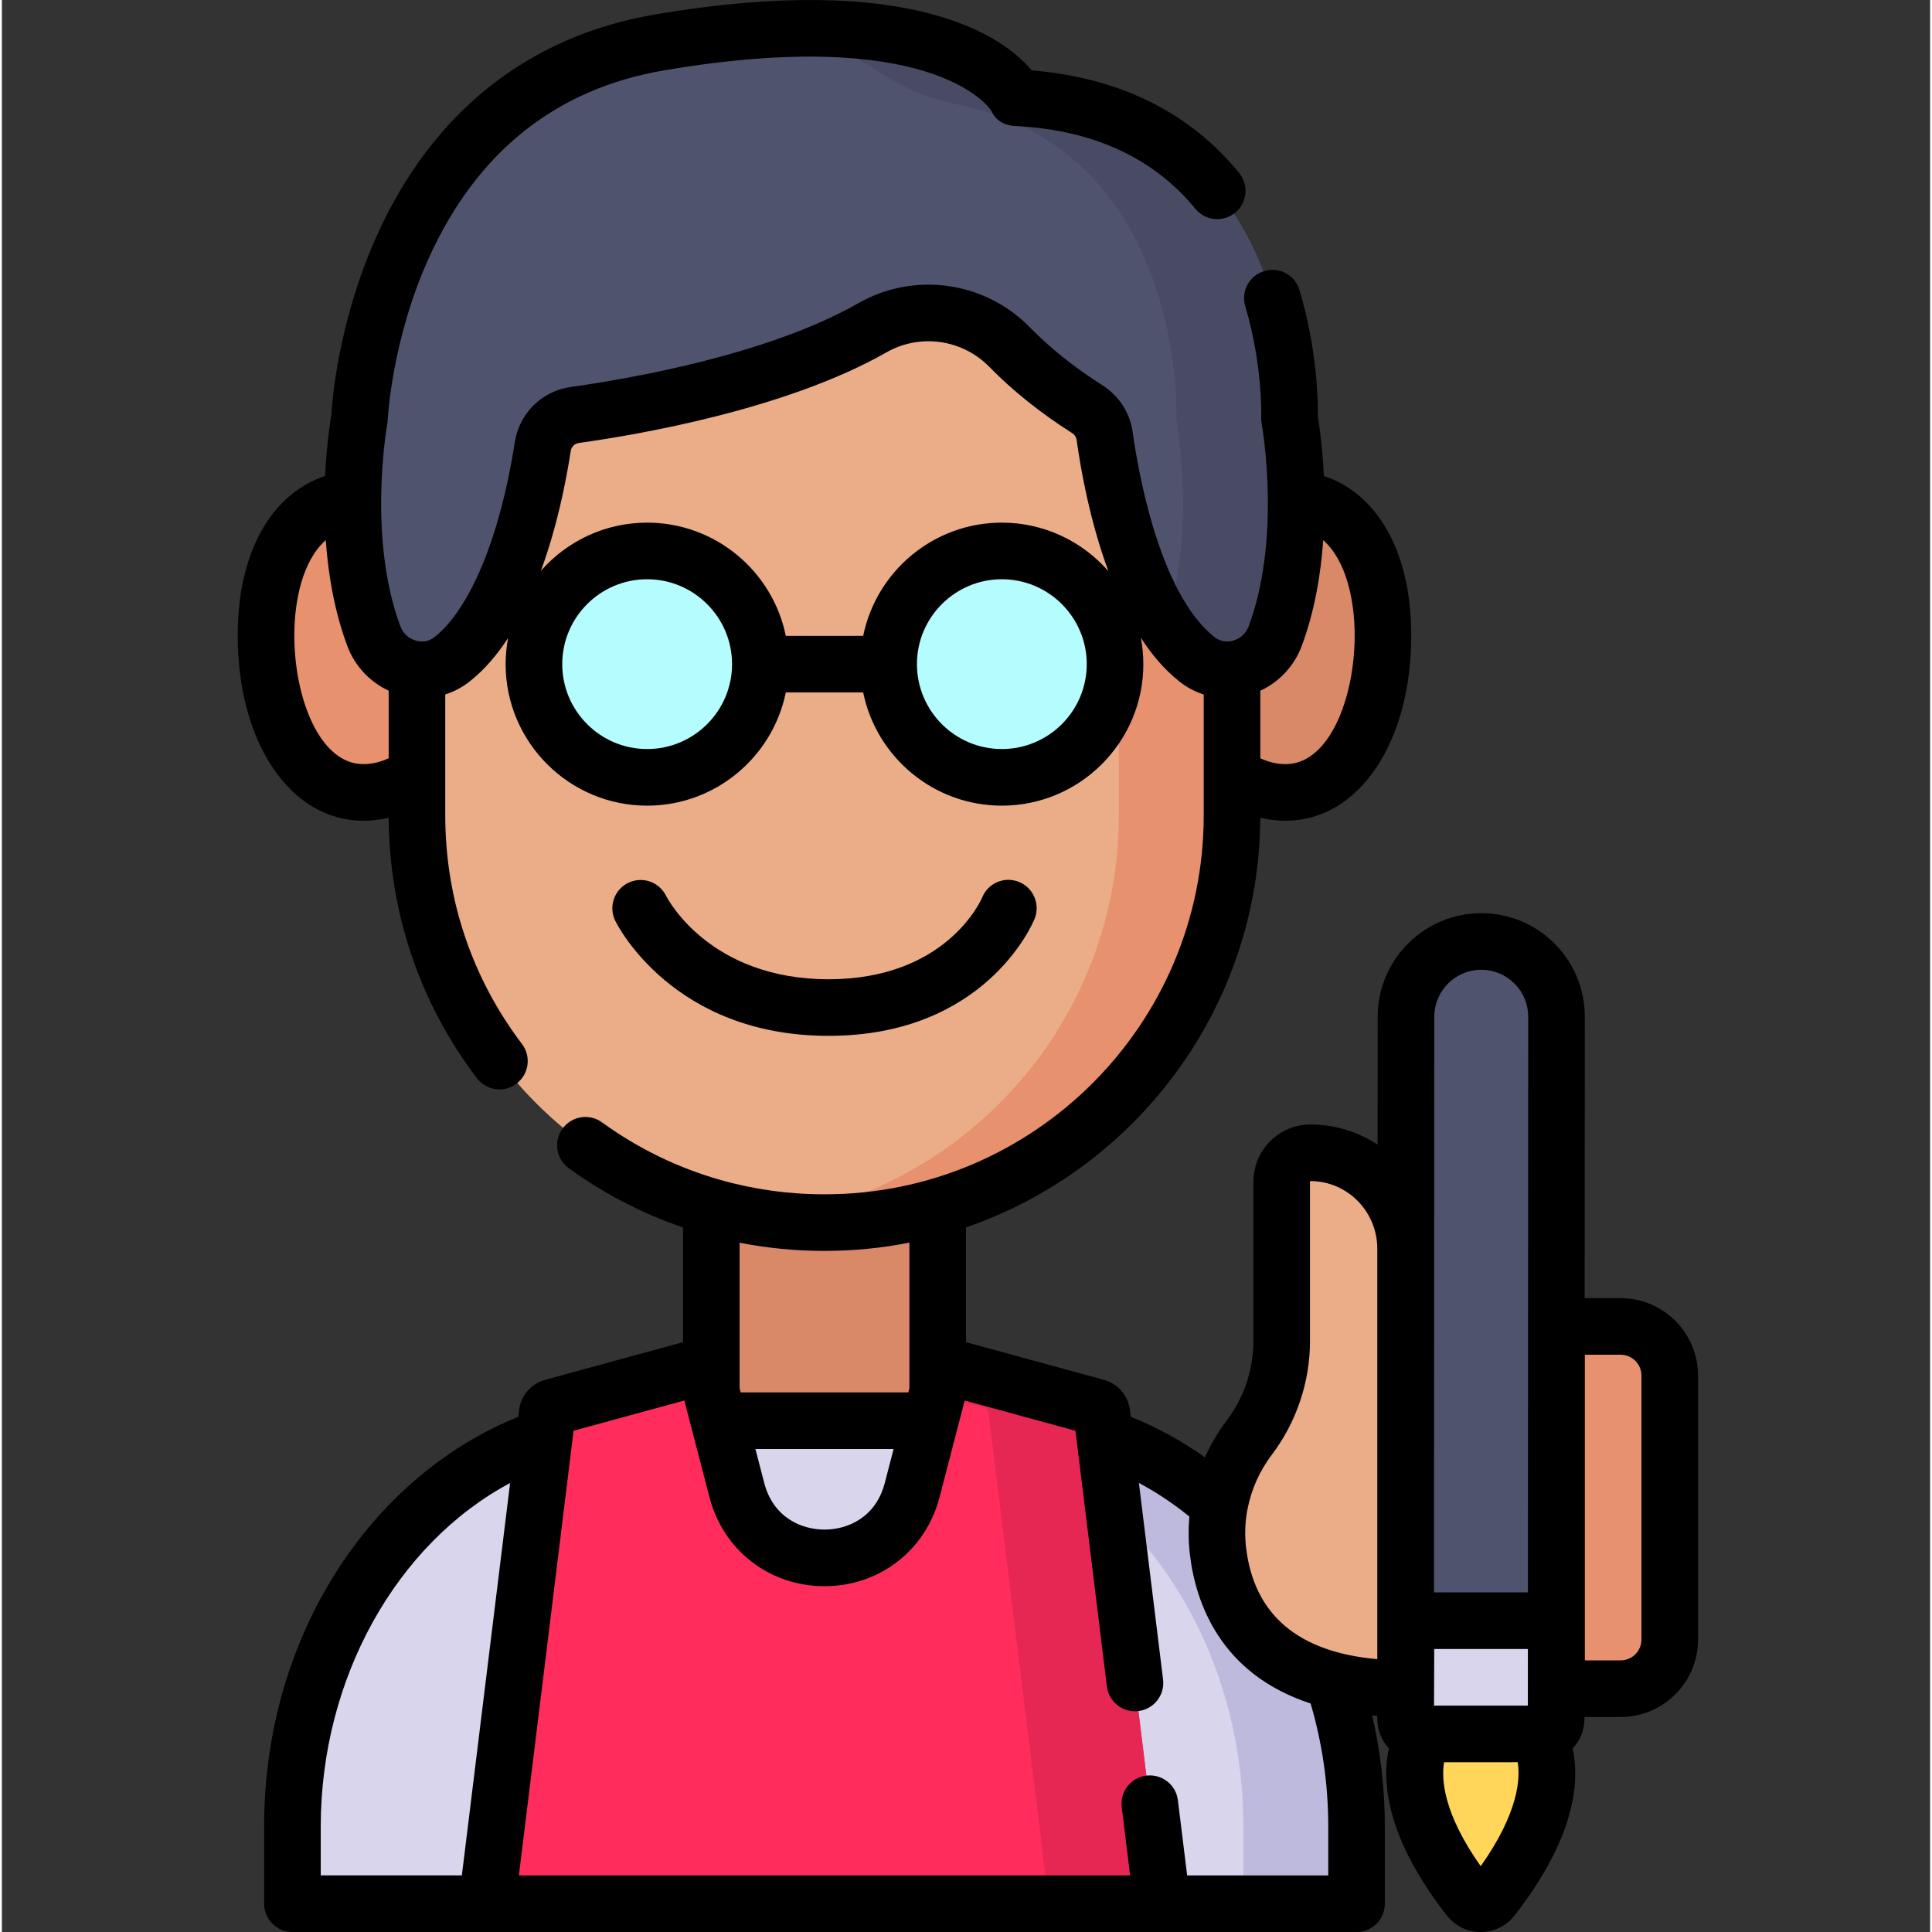
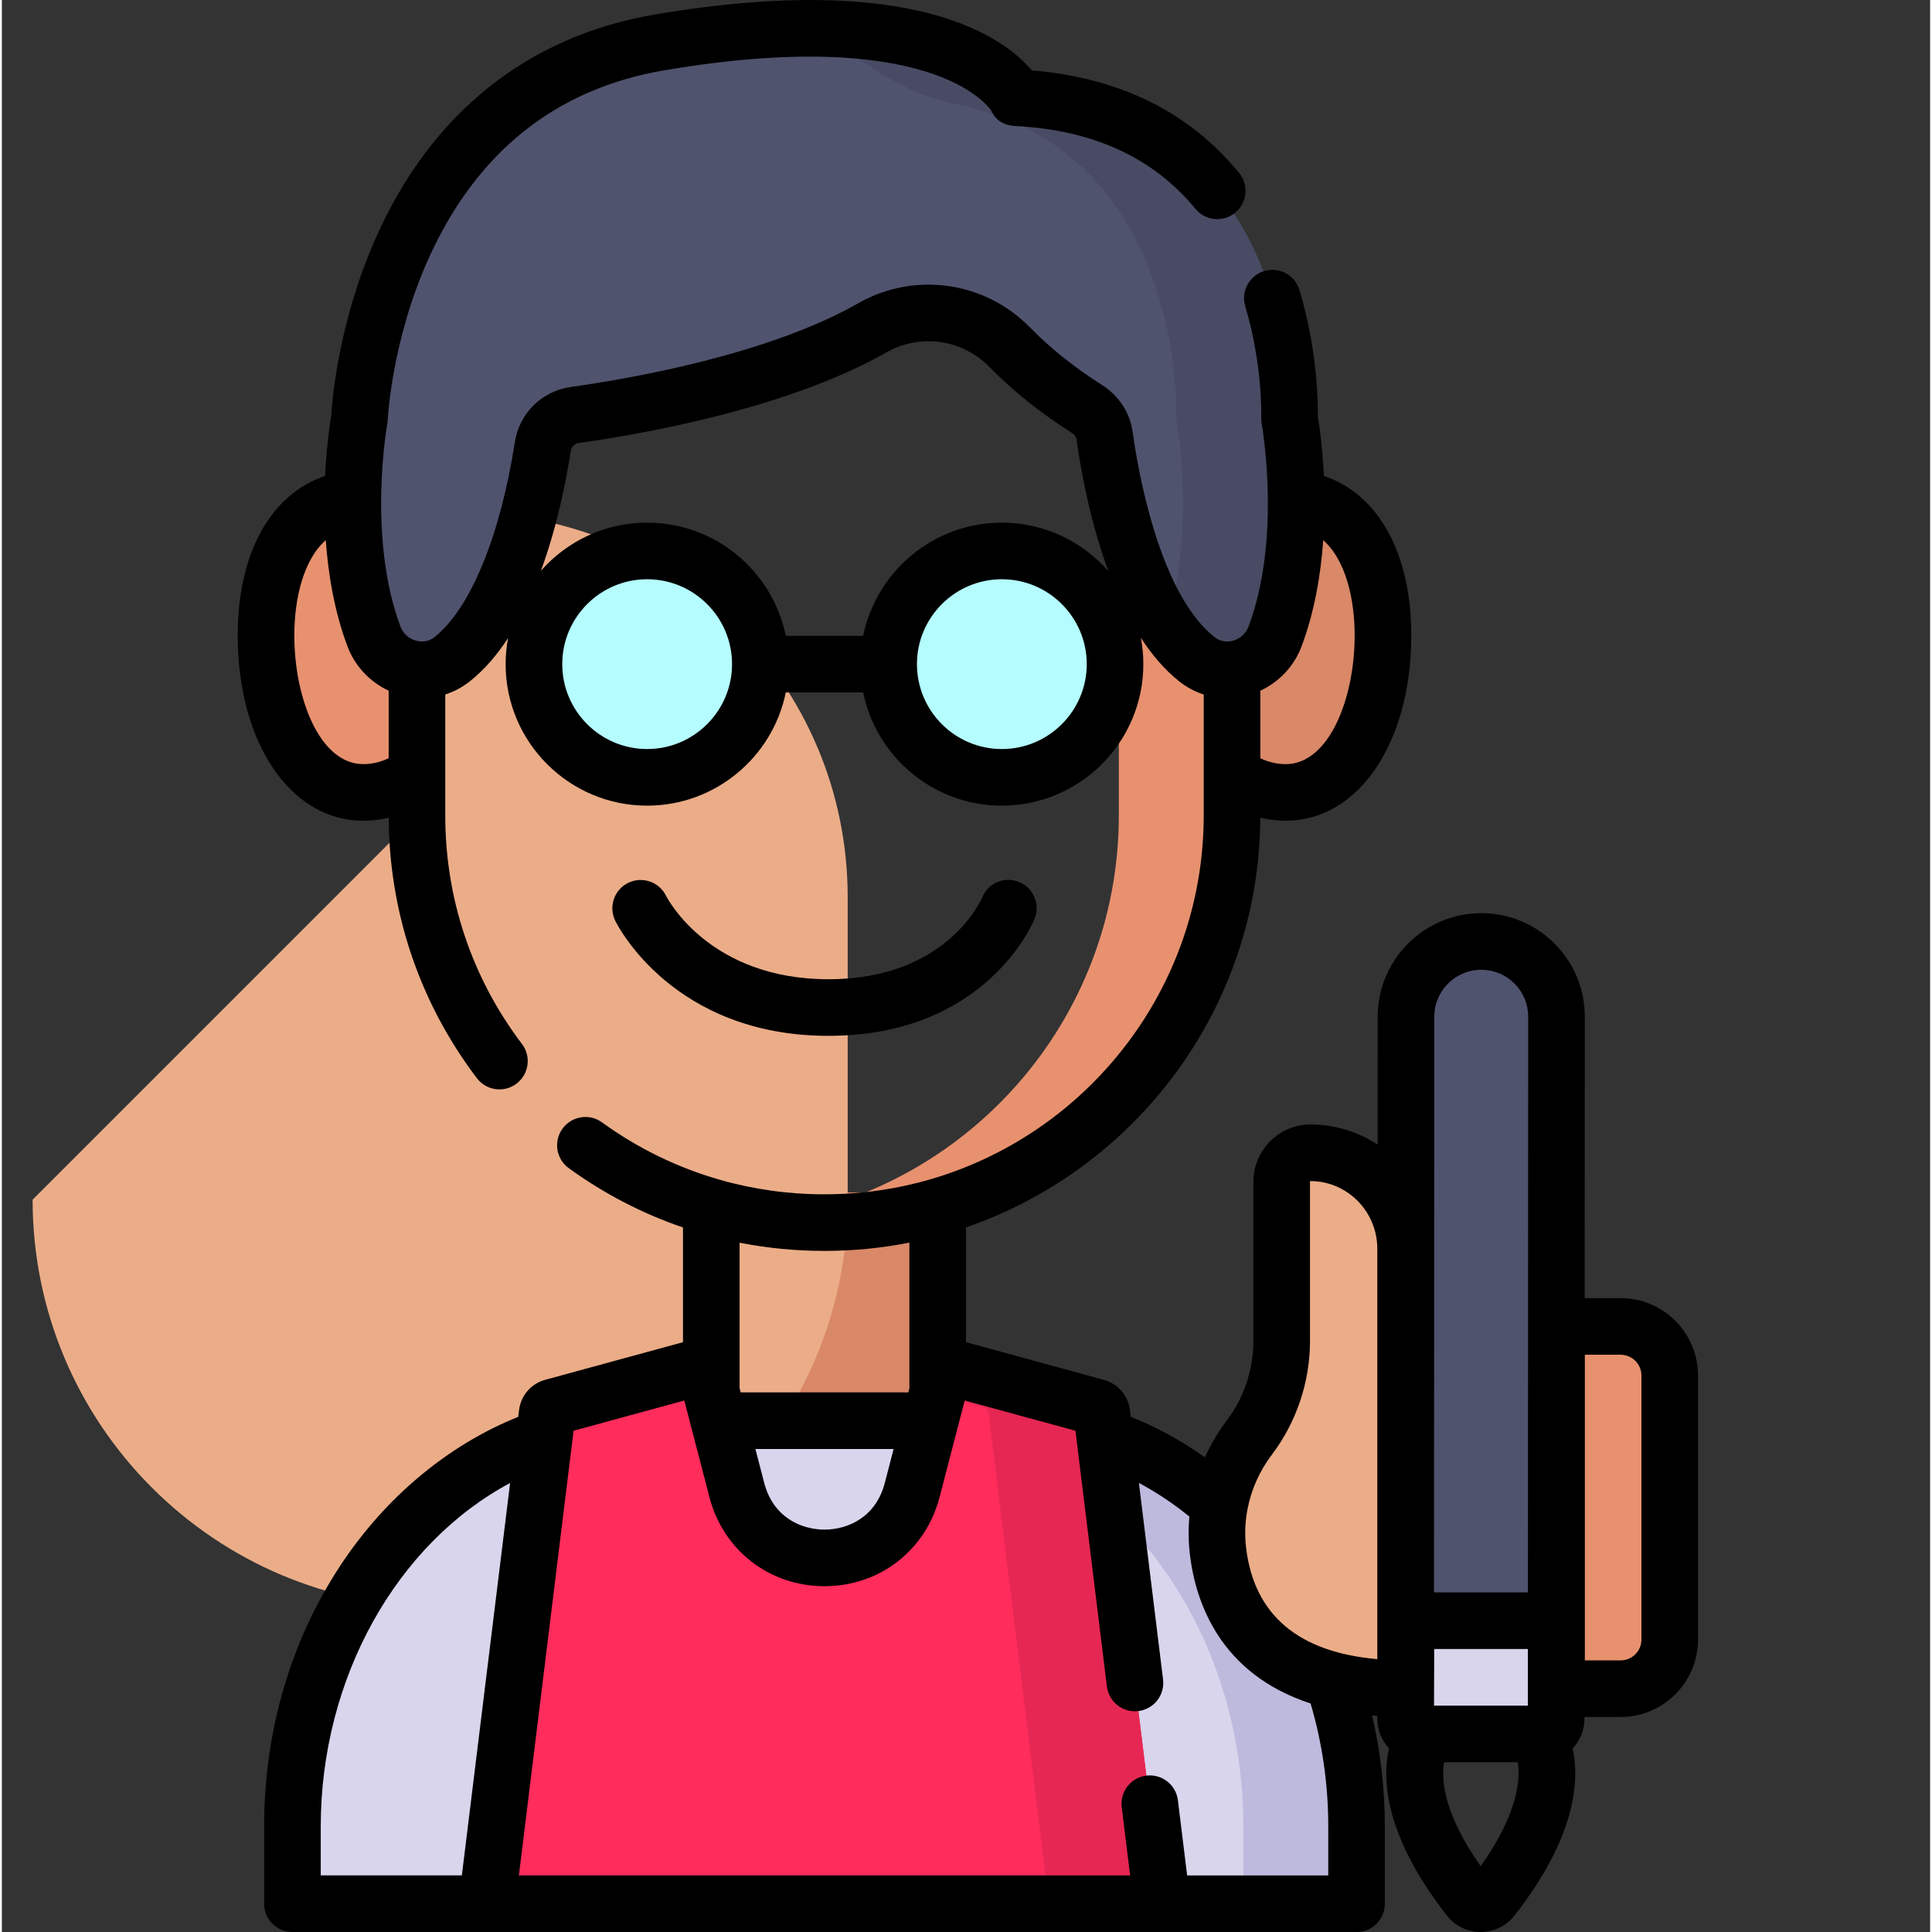
<svg xmlns="http://www.w3.org/2000/svg" height="511pt" viewBox="-62 0 511 511.999" width="511pt">
  <rect x="-62" y="0" width="511" height="511.999" fill="#333333" stroke="none" />
  <path d="m126 316h60v70h-60zm0 0" fill="#d98868" />
  <path d="m63.254 171c0 21.539-13.207 39-29.5 39-16.289 0-25.754-20.055-25.754-41.59 0-21.539 9.465-36.41 25.754-36.41 16.293 0 29.5 17.461 29.5 39zm0 0" fill="#e8916f" />
  <path d="m248.746 171c0 21.539 13.207 39 29.5 39 16.289 0 25.754-20.055 25.754-41.59 0-21.539-9.465-36.41-25.754-36.41-16.293 0-29.5 17.461-29.5 39zm0 0" fill="#d98868" />
-   <path d="m48 216.07v-80.215c0-56.254 45.602-101.855 101.855-101.855h12.289c56.254 0 101.855 45.602 101.855 101.855v80.215c0 59.605-48.324 107.93-107.93 107.93h-.141c-59.609 0-107.93-48.324-107.93-107.93zm0 0" fill="#ebad88" />
+   <path d="m48 216.07v-80.215h12.289c56.254 0 101.855 45.602 101.855 101.855v80.215c0 59.605-48.324 107.93-107.93 107.93h-.141c-59.609 0-107.93-48.324-107.93-107.93zm0 0" fill="#ebad88" />
  <path d="m162.145 34h-12.289c-2.984 0-5.938.137-8.855.387 52.105 4.488 93 48.199 93 101.469v80.215c0 54.539-40.461 99.625-93 106.898 4.879.672 9.863 1.031 14.93 1.031h.141c59.605 0 107.93-48.324 107.93-107.93v-80.215c0-56.254-45.602-101.855-101.855-101.855zm0 0" fill="#e8916f" />
  <path d="m297 484.066v20.434h-282v-20.434c0-59.406 41.707-107.566 93.16-107.566h95.68c51.453 0 93.16 48.16 93.16 107.566zm0 0" fill="#d8d5ed" />
  <path d="m203.84 376.5h-30c51.453 0 93.16 48.16 93.16 107.566v20.434h30v-20.434c0-59.406-41.707-107.566-93.16-107.566zm0 0" fill="#bebade" />
  <path d="m245.469 504.5h-178.938l15.973-129.918c.102-.809.676-1.473 1.461-1.688l38.281-10.453c1.074-.293 2.184.352 2.461 1.43l8.066 31.023c6.227 23.949 40.227 23.949 46.457.004l8.066-31.027c.281-1.078 1.391-1.723 2.465-1.426l38.281 10.453c.781.211 1.359.879 1.457 1.684zm0 0" fill="#ff2c5c" />
  <path d="m229.504 374.582c-.098-.809-.676-1.473-1.457-1.688l-38.285-10.453c-1.074-.293-2.18.352-2.461 1.43l-1.48 5.688 12.227 3.336c.781.215 1.359.883 1.457 1.688l15.965 129.918h30zm0 0" fill="#e62753" />
  <path d="m275.422 168.625c-3.156 8.453-13.672 11.688-20.734 6.078-16.672-13.195-22.738-46.82-24.445-59.164-.406-2.938-2.105-5.523-4.609-7.113-8.758-5.562-15.453-11.199-20.559-16.426-9.582-9.812-24.469-11.926-36.387-5.133-25.258 14.391-62.902 20.879-78.824 23.094-4.387.609-7.844 4.016-8.52 8.391-2.168 14.027-8.484 44.055-24.016 56.352-7.062 5.609-17.578 2.375-20.734-6.078-9.711-25.934-3.828-57.723-3.828-57.723s3.512-86.723 79.508-99.66c80.613-13.707 94.621 14.656 94.621 14.656 75.641 3.742 72.336 85.004 72.336 85.004s5.883 31.789-3.809 57.723zm0 0" fill="#50536e" />
  <path d="m279.23 110.902s3.305-81.262-72.336-85.004c0 0-11.117-22.508-70.531-17.734 16.691 1.648 26.828 6.082 32.785 10.102 6.625 4.473 13.98 7.77 21.812 9.363 61.152 12.461 58.27 83.273 58.27 83.273s5.422 29.336-2.746 54.637c2.398 3.578 5.121 6.723 8.207 9.164 7.059 5.609 17.574 2.375 20.73-6.078 9.691-25.934 3.809-57.723 3.809-57.723zm0 0" fill="#484b63" />
  <path d="m139 176c0 16.566-13.434 30-30 30-16.57 0-30-13.434-30-30 0-16.57 13.43-30 30-30 16.566 0 30 13.43 30 30zm0 0" fill="#b5fcff" />
  <path d="m233 176c0 16.566-13.434 30-30 30-16.57 0-30-13.434-30-30 0-16.57 13.43-30 30-30 16.566 0 30 13.43 30 30zm0 0" fill="#b5fcff" />
  <path d="m310 366.215v-35.262c0-14.059-11.293-25.453-25.223-25.453-4.207 0-7.617 3.441-7.617 7.688v42.223c0 9.23-3.008 18.203-8.562 25.539-6.531 8.625-9.613 19.477-8.301 30.25 1.988 16.316 12.098 36.301 49.703 36.301zm0 0" fill="#ebad88" />
  <path d="m366.984 447.516h-16.984v-96h16.984c7.188 0 13.016 5.828 13.016 13.016v69.969c0 7.188-5.828 13.016-13.016 13.016zm0 0" fill="#e8916f" />
  <path d="m310.102 269.434-.102 186.062c0 2.211 1.793 4.004 4 4.004h31.891c2.207 0 4-1.789 4-4l.098-186.047c.008-11.02-8.922-19.953-19.941-19.953-11.012 0-19.941 8.922-19.945 19.934zm0 0" fill="#50536e" />
  <path d="m310.109 429.5-.094 25.984c-.008 2.215 1.785 4.016 4 4.016h31.887c2.203 0 3.992-1.781 4-3.984l.098-26.016zm0 0" fill="#d8d5ed" />
-   <path d="m326.855 503.02c-22.816-29.234-11.758-43.508-11.758-43.508l29.648-.012s11.051 14.262-11.797 43.52c-1.543 1.973-4.555 1.973-6.094 0zm0 0" fill="#ffd659" />
  <path d="m157.078 274.508c41.531 0 54.078-29.719 54.59-30.984 1.562-3.836-.273-8.242-4.113-9.801-3.84-1.559-8.199.262-9.758 4.098-.379.887-9.609 21.688-40.719 21.688-31.426 0-42.57-21.137-43.078-22.137-1.832-3.691-6.305-5.219-10.012-3.41-3.723 1.816-5.266 6.309-3.449 10.031.609 1.246 15.371 30.516 56.539 30.516zm0 0" />
  <path d="m366.984 344.016h-9.535l.039-74.555c.004-7.332-2.848-14.23-8.031-19.414-5.184-5.188-12.078-8.043-19.414-8.043-15.125 0-27.434 12.305-27.441 27.426l-.02 33.898c-5.129-3.363-11.242-5.328-17.805-5.328-8.336 0-15.121 6.816-15.121 15.191v42.219c0 7.555-2.5 15.016-7.039 21.012-2.328 3.078-4.262 6.359-5.801 9.785-6.191-4.391-12.762-7.988-19.648-10.75l-.223-1.785c-.469-3.844-3.188-6.988-6.926-8.008l-36.52-9.977v-30.422c45.137-15.512 77.715-58.277 77.992-108.551 2.215.508 4.473.785 6.746.785 19.273 0 33.262-20.645 33.262-49.086 0-21.859-8.715-37.418-23.164-42.293-.371-7.836-1.242-13.672-1.59-15.773.051-3.566-.09-17.492-4.867-33.477-1.184-3.973-5.367-6.23-9.332-5.039-3.969 1.184-6.227 5.363-5.039 9.332 4.68 15.668 4.234 29.312 4.23 29.438-.023.559.016 1.121.117 1.668.027.16 1.52 8.457 1.641 19.738-.004.121 0 .242.004.363.078 10.102-.953 22.527-5.105 33.633-.699 1.867-2.203 3.246-4.129 3.781-.262.07-.59.141-.961.184-.027 0-.055 0-.086.004-1.074.102-2.504-.059-3.875-1.148-14.754-11.676-20.32-44.52-21.672-54.309-.707-5.102-3.629-9.629-8.02-12.418-7.402-4.703-13.867-9.859-19.211-15.336-11.941-12.223-30.637-14.859-45.469-6.41-24.277 13.836-61.34 20.125-76.148 22.188-7.719 1.074-13.703 6.969-14.895 14.672-3.836 24.816-11.781 44.109-21.27 51.621-1.332 1.059-2.715 1.23-3.781 1.145-.094-.008-.184-.016-.277-.023-.324-.043-.617-.105-.852-.168-1.926-.535-3.434-1.914-4.133-3.785-8.84-23.609-3.531-53.438-3.477-53.73.062-.344.105-.699.117-1.051.012-.207 1.008-20.906 10.801-42.656 12.715-28.234 33.73-45.031 62.473-49.926 69.934-11.887 85.594 9.078 86.688 10.711 1.129 2.602 3.449 3.906 6.305 4.047 20.598 1.02 36.664 8.395 47.75 21.926 2.625 3.207 7.348 3.676 10.555 1.051 3.203-2.625 3.672-7.352 1.047-10.555-13.195-16.105-31.664-25.234-54.93-27.16-7.273-8.641-31.156-26.5-99.93-14.805-33.664 5.73-59.199 26.141-73.844 59.023-10.047 22.555-11.66 43.492-11.871 47.184-.309 1.805-1.25 7.824-1.641 16.062-14.449 4.879-23.16 20.434-23.16 42.293 0 28.441 13.988 49.086 33.258 49.086 2.281 0 4.539-.277 6.754-.785.137 25.152 8.203 49.004 23.367 69.012 1.473 1.945 3.715 2.973 5.98 2.973 1.582 0 3.172-.496 4.523-1.523 3.305-2.504 3.953-7.207 1.449-10.508-13.301-17.551-20.332-38.508-20.332-60.598v-32.027c2.312-.742 4.508-1.891 6.48-3.457 3.895-3.082 7.258-7.035 10.168-11.496-.418 2.242-.648 4.551-.648 6.914 0 20.676 16.82 37.5 37.5 37.5 18.109 0 33.262-12.906 36.746-30h20.508c3.484 17.094 18.633 30 36.746 30 20.676 0 37.5-16.824 37.5-37.5 0-2.391-.234-4.727-.664-6.992 2.914 4.492 6.285 8.477 10.188 11.566 1.973 1.566 4.164 2.73 6.477 3.469v32.023c0 55.379-45.055 100.43-100.43 100.43h-.141c-9.484 0-18.773-1.312-27.68-3.855-.016-.004-.035-.012-.047-.016-11.109-3.176-21.621-8.277-31.16-15.195-3.352-2.43-8.043-1.684-10.473 1.672-2.434 3.352-1.688 8.043 1.668 10.473 9.359 6.789 19.543 12.043 30.262 15.711v30.402l-36.512 9.969c-3.738 1.02-6.457 4.164-6.926 8.004l-.223 1.809c-18.645 7.488-35.281 21.367-47.211 39.52-13.168 20.039-20.129 43.926-20.129 69.078v20.43c0 4.141 3.359 7.5 7.5 7.5h282c4.141 0 7.5-3.359 7.5-7.5v-20.43c0-10.027-1.141-19.887-3.352-29.453.449.035.895.074 1.352.109v.766c0 2.926 1.094 5.68 3.074 7.812-1.879 8.535-.977 23.387 15.367 44.328v.004c2.168 2.77 5.43 4.363 8.957 4.363 3.527 0 6.793-1.594 8.957-4.367 16.328-20.902 17.277-35.738 15.418-44.281 1.926-2.051 3.117-4.793 3.129-7.809v-.527h9.582c11.312 0 20.516-9.203 20.516-20.512v-69.973c0-11.312-9.203-20.516-20.516-20.516zm-351.484-175.602c0-9.613 2.324-19.957 8.332-25.277.641 9.039 2.273 18.867 5.738 28.113 1.953 5.238 5.926 9.461 10.93 11.785v17.906c-2.168 1.027-4.426 1.559-6.742 1.559-11.43.004-18.258-17.332-18.258-34.086zm93.5 30.09c-12.406 0-22.5-10.094-22.5-22.5 0-12.41 10.094-22.5 22.5-22.5s22.5 10.09 22.5 22.5c0 12.406-10.094 22.5-22.5 22.5zm94 0c-12.406 0-22.5-10.094-22.5-22.5 0-12.41 10.094-22.5 22.5-22.5s22.5 10.09 22.5 22.5c0 12.406-10.094 22.5-22.5 22.5zm0-60c-18.109 0-33.262 12.902-36.746 30h-20.508c-3.484-17.098-18.637-30-36.746-30-11.211 0-21.281 4.949-28.16 12.773 4.211-11.441 6.605-23.297 7.918-31.777.172-1.105 1.031-1.953 2.141-2.105 15.664-2.18 54.965-8.887 81.504-24.008 8.906-5.074 20.137-3.488 27.309 3.859 6.156 6.297 13.523 12.191 21.902 17.516.664.418 1.102 1.078 1.203 1.809 1.07 7.738 3.496 21.473 8.422 34.797-6.883-7.875-16.984-12.863-28.238-12.863zm79.445 32.75c3.457-9.246 5.086-19.078 5.723-28.113 6.008 5.32 8.332 15.66 8.332 25.273 0 16.754-6.832 34.09-18.262 34.09-2.316 0-4.57-.531-6.738-1.559v-17.898c5.012-2.328 8.988-6.551 10.945-11.793zm-126.516 160.246h.141c7.672 0 15.172-.758 22.43-2.195v38.605l-.285 1.09h-44.422l-.293-1.129v-38.543c7.32 1.438 14.82 2.172 22.43 2.172zm18.387 52.5-2.344 9.008c-2.367 9.105-9.801 12.348-15.969 12.348-6.168 0-13.602-3.242-15.969-12.348l-2.344-9.008zm-151.816 100.07c0-39.371 20.129-75.004 50.184-91.062l-12.789 103.992h-37.395zm267 0v12.93h-37.395l-2.449-19.914c-.504-4.113-4.242-7.035-8.359-6.531-4.109.504-7.035 4.25-6.527 8.359l2.223 18.086h-161.984l14.492-117.84 29.352-8.016 6.664 25.637c3.668 14.102 15.918 23.574 30.484 23.574h.004c14.566 0 26.816-9.473 30.484-23.57l6.668-25.641 29.352 8.016 8.328 67.758c.504 4.109 4.242 7.035 8.359 6.527 4.109-.504 7.031-4.25 6.527-8.359l-6.402-52.09c4.664 2.484 9.137 5.461 13.375 8.914-.301 3.371-.262 6.785.156 10.199 1.516 12.461 7.926 31.488 31.965 39.324 3.102 10.477 4.684 21.434 4.684 32.637zm13-44.383c-20.922-1.832-32.602-11.695-34.758-29.395-.395-3.227-.309-6.461.223-9.621.07-.285.125-.574.164-.863.996-5.109 3.172-10.004 6.449-14.332 6.5-8.586 10.082-19.266 10.082-30.066v-42.219c0-.145.09-.191.117-.191 9.773 0 17.723 8.055 17.723 17.953zm39.895 12.312h-24.867l.055-15h24.82zm-12.352-195c3.328 0 6.453 1.297 8.805 3.648 2.352 2.352 3.645 5.477 3.641 8.805l-.078 152.547h-24.891l.082-152.562c.004-6.855 5.586-12.438 12.441-12.438zm-.141 237.555c-9.98-14.121-10.453-23.16-9.707-27.543l19.508-.008c.711 4.281.254 13.344-9.801 27.551zm42.598-60.051c0 3.039-2.473 5.512-5.516 5.512h-9.484v-80.996h9.484c3.043 0 5.516 2.473 5.516 5.516zm0 0" />
</svg>